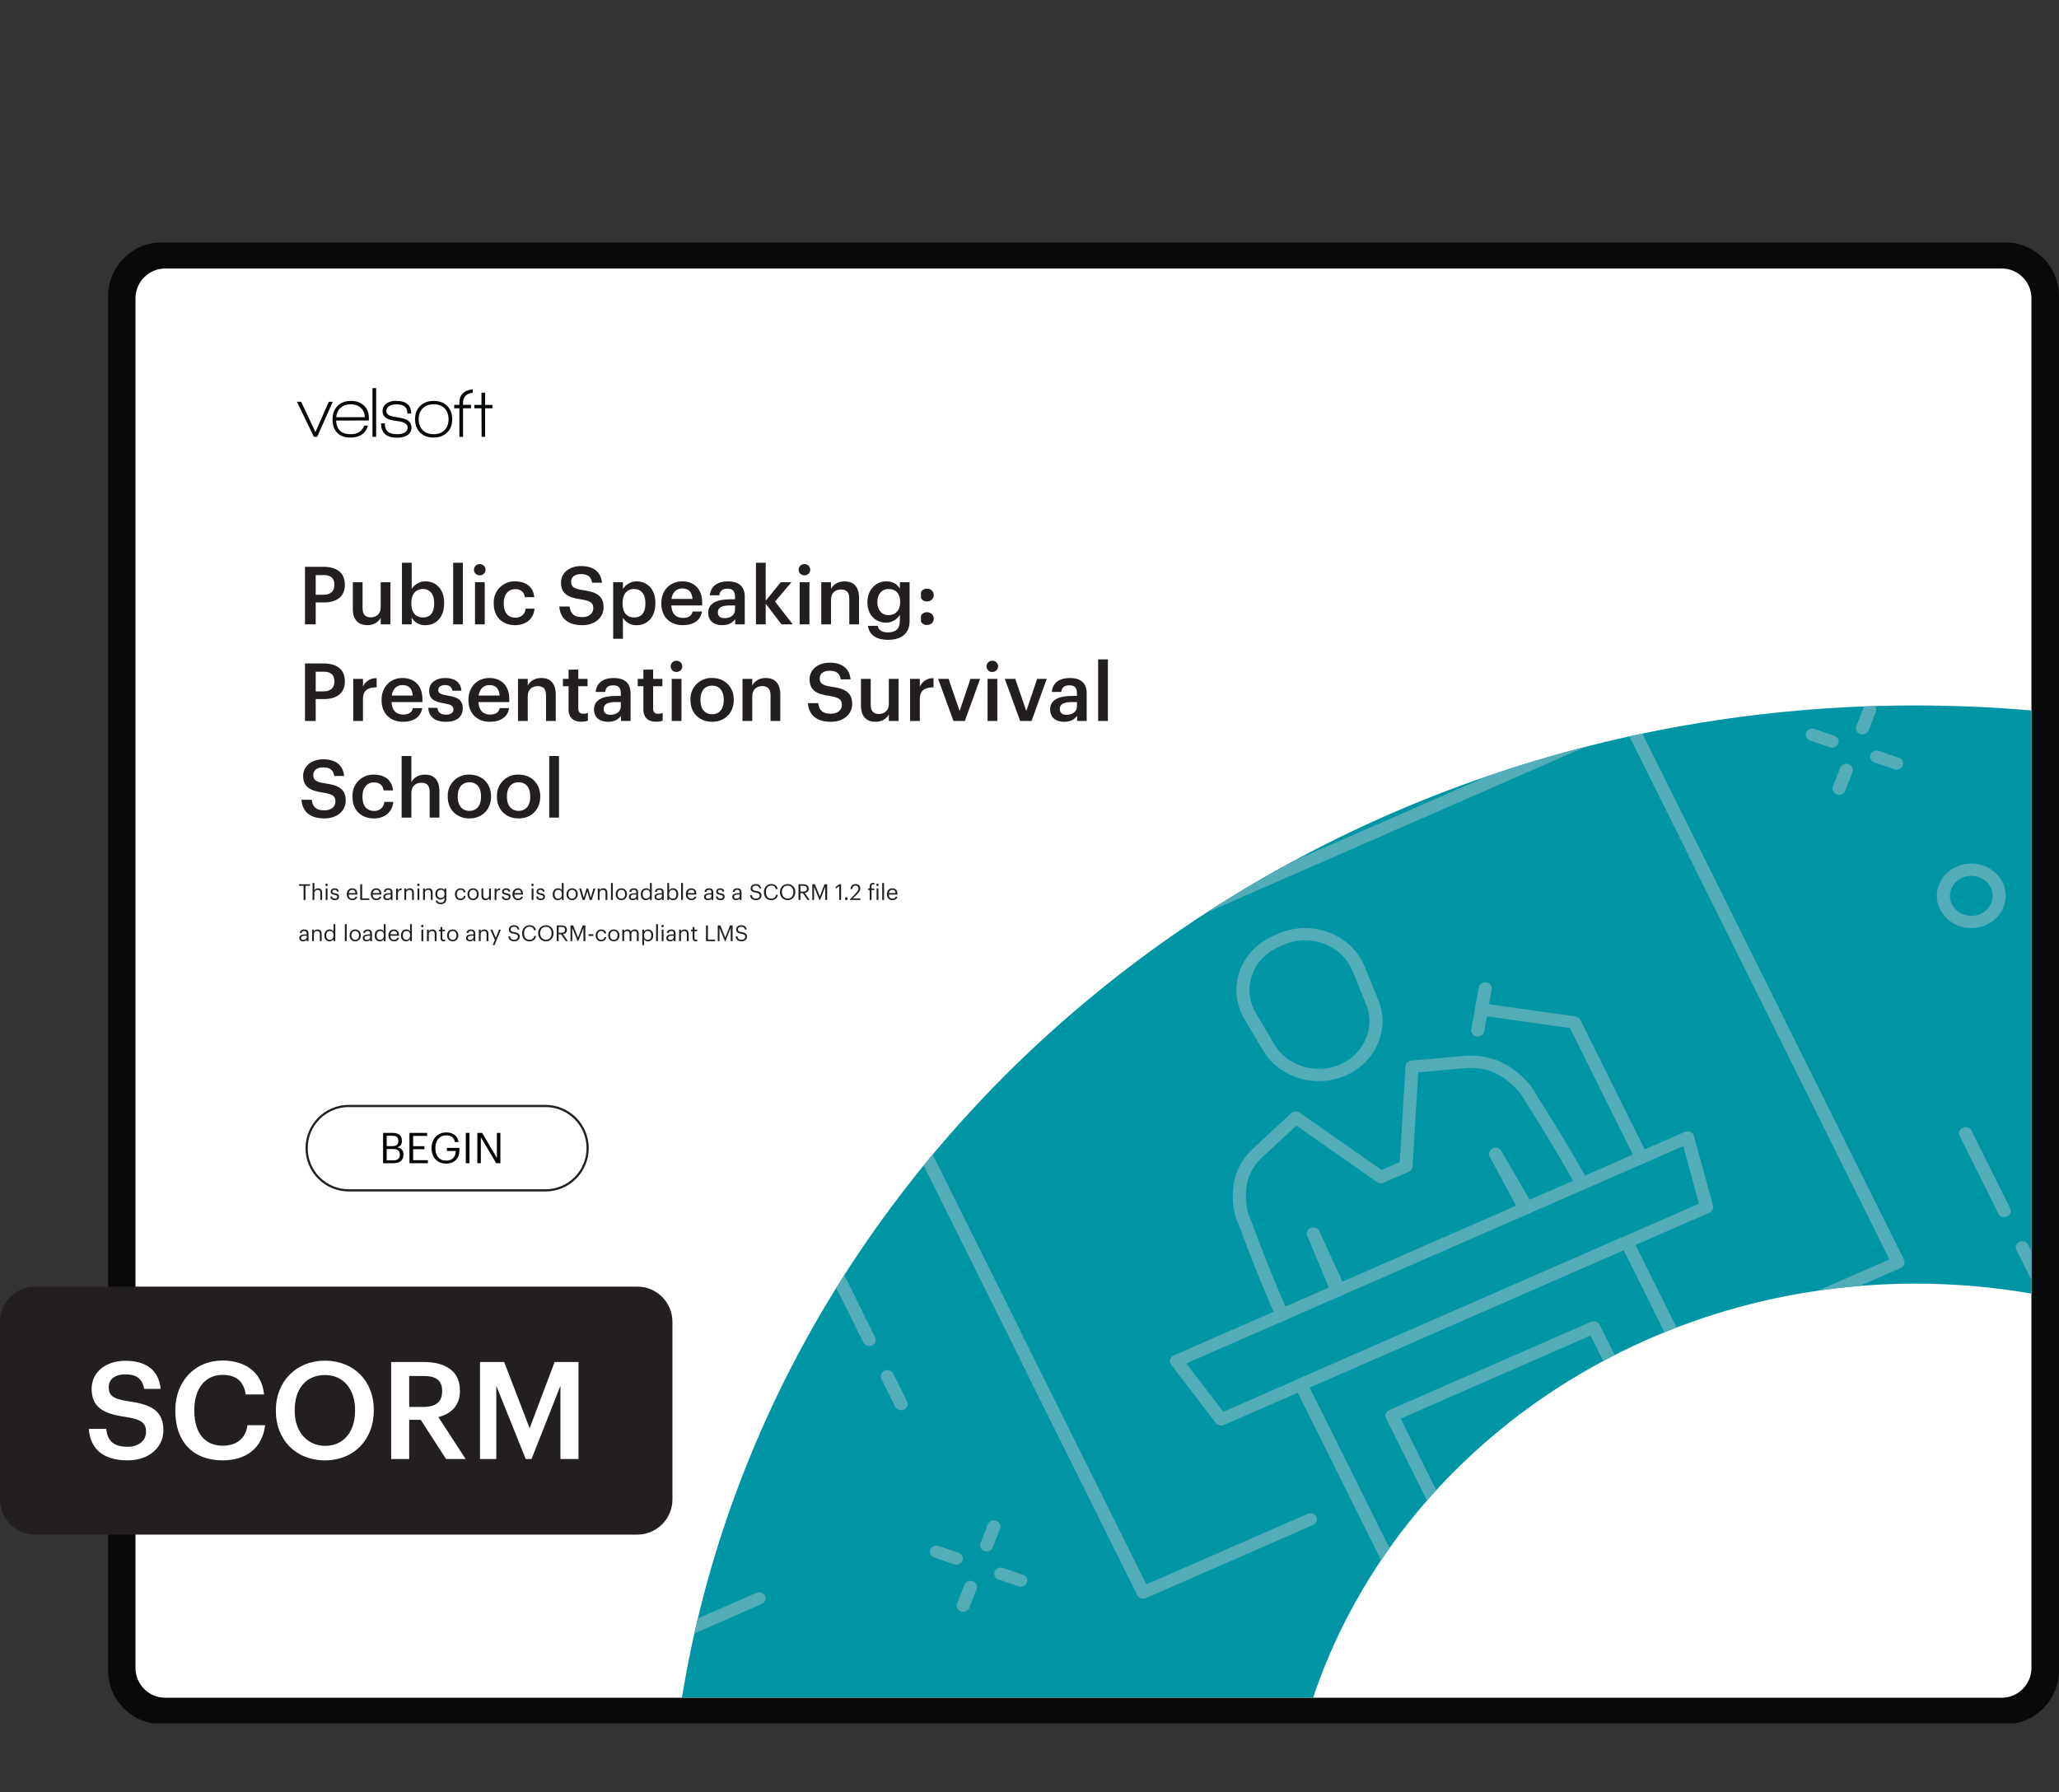
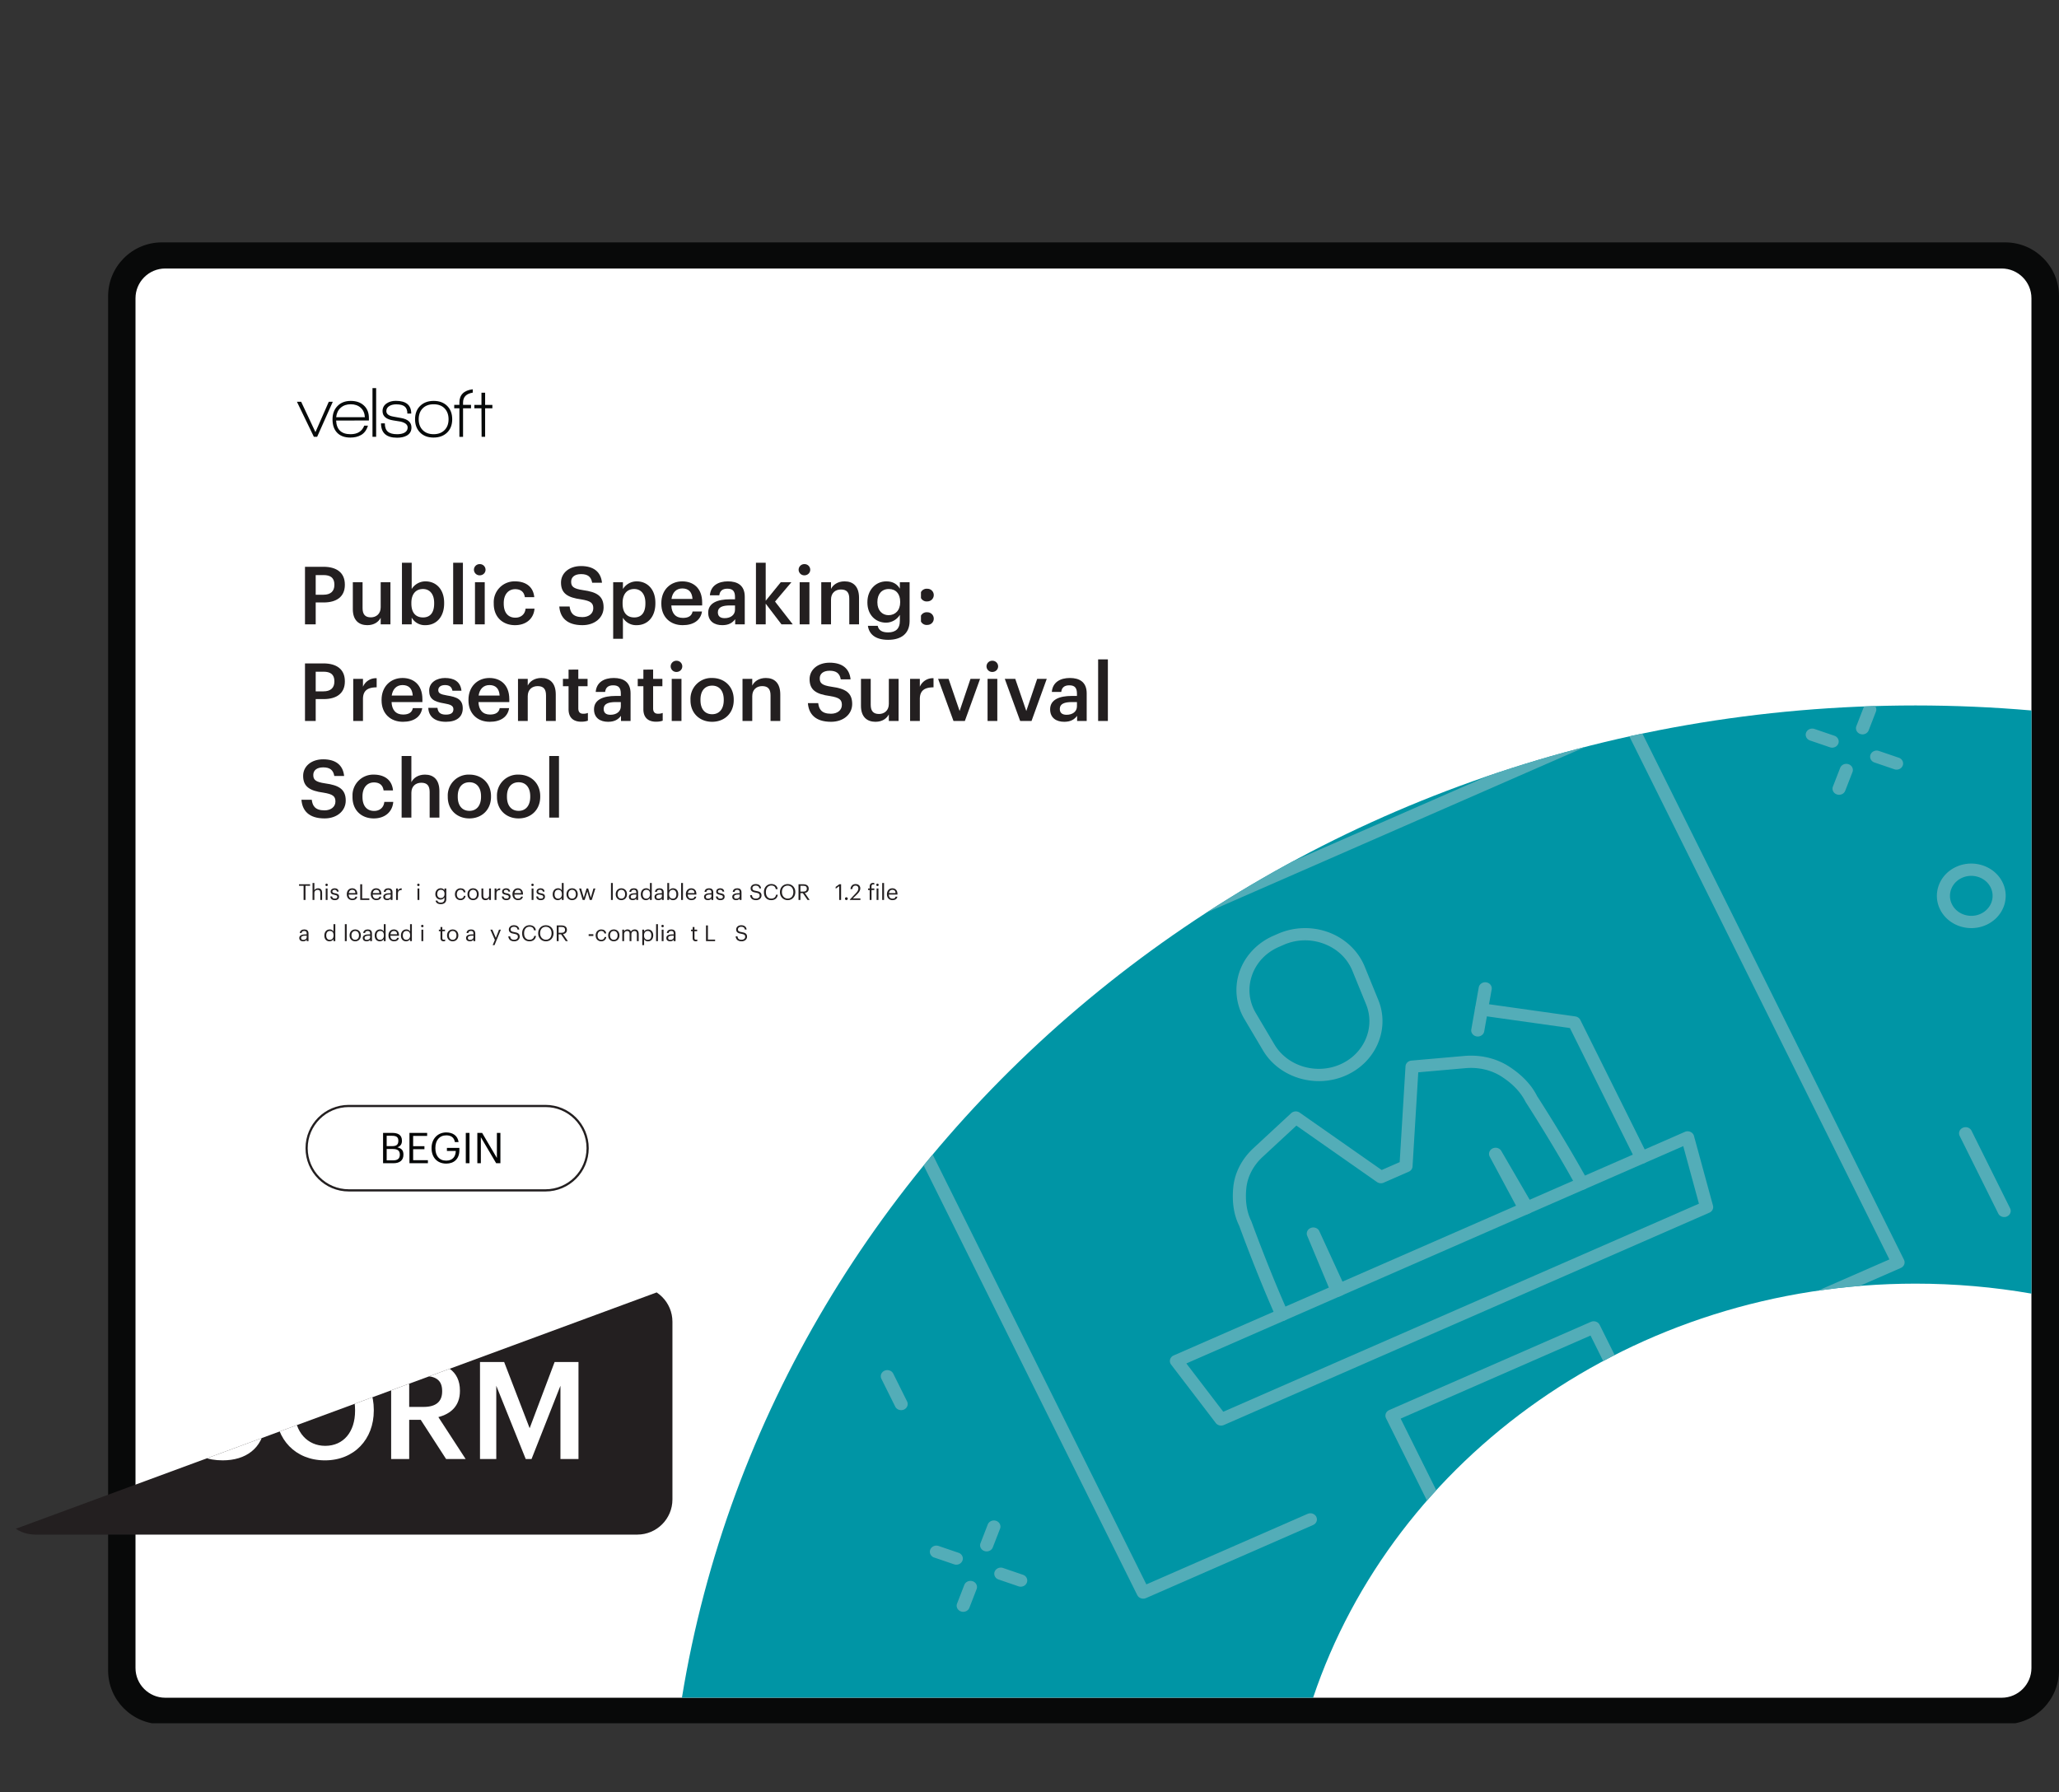
<svg xmlns="http://www.w3.org/2000/svg" xmlns:xlink="http://www.w3.org/1999/xlink" width="1251.275" height="1089.232" viewBox="0 0 938.456 816.924">
  <rect x="0" y="0" width="938.456" height="816.924" fill="#333333" stroke="none" />
  <g data-name="Figure">
    <g data-name="PlacedPDF">
      <clipPath id="a">
        <path transform="matrix(1 0 0 -1 0 816.924)" d="M49.276 31.411h889.18v675.032H49.276z" />
      </clipPath>
      <g clip-path="url(#a)">
        <path d="M911.885 778.867H77.768c-11.98 0-21.694-9.712-21.694-21.693V137.02c0-11.982 9.713-21.695 21.694-21.695h834.117c11.981 0 21.694 9.713 21.694 21.695v620.154c0 11.98-9.713 21.693-21.694 21.693" fill="#fff" />
      </g>
      <path d="M144.555 199.094h-1.505l-7.719-15.962h1.93l6.51 13.836 6.083-13.836h1.831z" fill="#070a0a" />
      <clipPath id="b">
        <path transform="matrix(1 0 0 -1 0 816.924)" d="M49.276 31.411h889.18v675.032H49.276z" />
      </clipPath>
      <g clip-path="url(#b)">
        <path d="M159.863 184.276c-1.854 0-3.375.523-4.563 1.57-1.19 1.047-1.88 2.486-2.077 4.318h13.083c-.11-1.832-.747-3.27-1.913-4.318-1.167-1.047-2.677-1.57-4.53-1.57m-6.672 7.425c.217 4.143 2.408 6.214 6.574 6.214 3.16 0 5.244-1.296 6.247-3.89h1.7c-.632 2.048-1.711 3.487-3.237 4.316-1.33.741-2.923 1.112-4.776 1.112-2.682 0-4.732-.774-6.15-2.322-1.33-1.44-1.994-3.435-1.994-5.986 0-2.507.757-4.536 2.273-6.084s3.527-2.322 6.035-2.322 4.514.703 6.018 2.11c1.505 1.406 2.258 3.298 2.258 5.674v1.145zM169.773 176.917h1.668v22.177h-1.668zM180.96 199.52c-4.864 0-7.295-2.18-7.295-6.543h1.734c0 1.723.446 2.977 1.341 3.762.893.785 2.311 1.177 4.252 1.177 1.308 0 2.388-.207 3.238-.62 1.047-.546 1.57-1.353 1.57-2.422 0-1.308-1.09-2.213-3.27-2.714-.154-.044-1.244-.219-3.272-.524-3.27-.5-4.906-1.919-4.906-4.252 0-1.526.654-2.715 1.962-3.566 1.112-.74 2.475-1.112 4.09-1.112 4.687 0 7.032 1.941 7.032 5.822h-1.767c0-1.482-.404-2.556-1.21-3.22-.807-.666-2.105-.999-3.892-.999-1.2 0-2.214.24-3.042.72-.96.567-1.44 1.352-1.44 2.355 0 1.308 1.07 2.148 3.206 2.518.567.11 1.722.317 3.467.622 3.184.545 4.776 1.995 4.776 4.35 0 1.657-.72 2.89-2.159 3.696-1.157.633-2.628.95-4.416.95M202.645 186.158c-1.2-1.254-2.867-1.881-5.004-1.881-2.094 0-3.751.616-4.972 1.848-1.222 1.232-1.831 2.895-1.831 4.989 0 2.07.615 3.723 1.847 4.955 1.232 1.232 2.884 1.847 4.956 1.847 2.07 0 3.723-.615 4.956-1.847 1.23-1.232 1.847-2.884 1.847-4.955 0-2.05-.6-3.702-1.8-4.956m-5.036 13.296c-2.595 0-4.65-.774-6.166-2.322s-2.273-3.554-2.273-6.018c0-2.552.779-4.585 2.339-6.101 1.559-1.515 3.614-2.273 6.165-2.273 2.552 0 4.596.758 6.133 2.273 1.538 1.516 2.307 3.549 2.307 6.1 0 2.55-.78 4.579-2.34 6.084-1.558 1.505-3.613 2.257-6.165 2.257M221.112 186.105v12.989h-1.602l-.066-12.99h-3.238v-1.536h3.238v-5.558h1.668v5.558h3.304v1.537zM211.051 183.492c0-2.543 1.472-4.048 4.416-4.518v-1.534c-4.055.51-6.084 2.526-6.084 6.052v1.047h-2.355v1.57h2.355v13.018h1.668v-13.018h3.631v-1.57h-3.63z" fill="#070a0a" />
        <path d="M179.295 528.906c2.01 0 2.938-.89 2.938-2.57v-.078c0-1.702-.947-2.514-3.17-2.514h-2.823v5.162zm-.542-6.477c2.03 0 2.804-.734 2.804-2.436v-.077c0-1.566-.909-2.204-2.842-2.204h-2.475v4.717zm-4.156-6.032h4.156c2.572 0 4.447.851 4.447 3.577v.078c0 1.256-.503 2.377-2.088 2.918 2.011.484 2.765 1.508 2.765 3.306v.078c0 2.61-1.779 3.866-4.543 3.866h-4.737zM186.623 516.397h8.062v1.373h-6.38v4.697h5.143v1.373h-5.143v5.007h6.728v1.373h-8.41zM196.697 523.396v-.155c0-4.04 2.726-7.057 6.69-7.057 2.744 0 5.2 1.276 5.625 4.39h-1.682c-.387-2.204-1.895-3.056-3.905-3.056-3.17 0-4.988 2.32-4.988 5.704v.154c0 3.422 1.701 5.665 4.95 5.665 2.996 0 4.291-1.953 4.35-4.408h-4.04v-1.392h5.682v1.025c0 4.002-2.455 6.128-5.993 6.128-4.253 0-6.689-2.958-6.689-6.998M212.301 516.398h1.682v13.823h-1.682zM217.56 516.397h2.185l6.728 11.426v-11.426h1.604v13.823h-1.933l-6.98-11.85v11.85h-1.604z" fill="#030505" />
        <path stroke-miterlimit="10" fill="none" stroke="#231f20" d="M158.987 542.6c-10.624 0-19.236-8.611-19.236-19.235 0-10.624 8.612-19.236 19.236-19.236h89.611c10.624 0 19.236 8.612 19.236 19.236s-8.612 19.236-19.236 19.236h-89.61z" />
        <path d="M75.313 773.863c-7.428 0-13.555-6.05-13.555-13.555V135.944c0-7.429 6.05-13.555 13.555-13.555h837.03c7.428 0 13.554 6.05 13.554 13.555v624.364h.001c0 7.43-6.05 13.555-13.555 13.555zm863.144-12.368V134.987c0-13.555-11.028-24.506-24.506-24.506H73.781c-13.554 0-24.505 11.027-24.505 24.506V761.42c0 13.554 11.027 24.505 24.505 24.505h840.17c13.478 0 24.429-10.95 24.506-24.429" fill="#080909" />
      </g>
    </g>
    <g data-name="Figure">
      <clipPath id="c">
        <path transform="matrix(1 0 0 -1 0 816.924)" d="M873.056 495.362c-284.691 0-520.524-196.183-562.245-452.283H598.49c36.764 109.403 145.786 188.733 274.566 188.733 18.053 0 35.716-1.561 52.847-4.543v265.808a611.967 611.967 0 0 1-52.847 2.285z" />
      </clipPath>
      <g clip-path="url(#c)">
        <path d="M928.898 198.544h-621.49v576.543h621.49z" fill="#0095a5" />
        <path d="M610.732 590.872a3.371 3.371 0 0 1-.175.07c-1.534.564-3.266-.145-3.867-1.584l-10.874-26.031c-.595-1.423.09-3.024 1.644-3.61 1.506-.58 3.23.08 3.874 1.482l11.764 25.642c.652 1.42-.038 3.095-1.561 3.678-.125.05-.252.092-.379.125a3.08 3.08 0 0 1-.426.228" fill="#53adb8" />
        <path d="M722.326 542.061c-1.443.631-3.173.086-3.91-1.254-10.57-19.216-22.93-38.298-23.053-38.488-2.221-4.426-5.775-8.176-10.716-11.417-4.663-3.097-10.522-4.522-16.51-4.023l-21.716 1.905-2.611 42.929c-.063 1.029-.723 1.941-1.718 2.377l-11.44 5.003a3.15 3.15 0 0 1-3.045-.293l-36.737-25.718-15.522 14.388c-4.249 3.973-6.851 9.099-7.318 14.423-.531 5.651.248 10.615 2.313 14.768.198.498 7.837 21.645 16.737 41.592.635 1.426-.081 3.03-1.6 3.662-1.52.597-3.268-.076-3.905-1.502-8.983-20.134-16.686-41.46-16.763-41.674-2.391-4.77-3.35-10.694-2.727-17.321.581-6.631 3.799-13.001 9.059-17.92l17.356-16.09c1.05-.97 2.699-1.079 3.883-.252l37.364 26.158 8.207-3.59 2.655-43.662c.084-1.382 1.233-2.495 2.7-2.626l24.286-2.13c7.411-.619 14.682 1.164 20.485 5.018 5.799 3.803 10.02 8.3 12.535 13.357.015-.007 12.453 19.199 23.104 38.56.754 1.373.18 3.062-1.284 3.77l-.109.05" fill="#53adb8" />
        <path d="M697.184 553.058c-.15.066-.304.12-.46.16-.108.07-.224.133-.346.192-1.465.72-3.266.139-4.006-1.242l-13.381-24.935c-.732-1.365-.163-3.028 1.28-3.737 1.447-.726 3.225-.203 4.005 1.14l14.27 24.545c.788 1.356.254 3.057-1.192 3.797a3.146 3.146 0 0 1-.17.08M582.844 431.651c-5.877 2.57-10.215 7.173-12.215 12.958-2 5.786-1.367 11.9 1.783 17.216l8.44 14.247c5.865 9.896 19.027 13.9 29.966 9.115 10.939-4.784 16.129-16.815 11.817-27.39l-6.21-15.224c-2.316-5.68-6.902-10.065-12.913-12.346-6.011-2.282-12.558-2.123-18.436.448zm30.495 58.61c-13.763 6.02-30.323.982-37.7-11.47l-8.443-14.247c-3.906-6.592-4.723-14.487-2.243-21.66 2.48-7.175 8.082-13.118 15.37-16.305l2.232-.977c7.288-3.187 15.743-3.392 23.196-.564 7.453 2.83 13.374 8.492 16.247 15.536l6.21 15.224c5.426 13.305-1.105 28.442-14.869 34.462M411.987 642.516c-1.493.653-3.268.047-3.964-1.354l-6.293-12.657c-.696-1.4-.05-3.065 1.443-3.719 1.494-.653 3.269-.047 3.965 1.354l6.292 12.657c.697 1.4.051 3.065-1.443 3.719M914.727 554.492c-1.493.654-3.268.048-3.964-1.353l-17.578-35.358c-.697-1.401-.05-3.066 1.443-3.72 1.494-.652 3.268-.047 3.965 1.354l17.577 35.359c.697 1.4.051 3.065-1.443 3.718M625.68 333.2c-4.855 2.125-6.963 7.558-4.7 12.113 2.265 4.555 8.058 6.533 12.914 4.41 4.856-2.125 6.964-7.559 4.7-12.114-2.265-4.555-8.057-6.532-12.913-4.408m10.735 21.594c-7.838 3.428-17.188.236-20.843-7.117-3.655-7.352-.252-16.122 7.586-19.55 7.838-3.428 17.188-.236 20.843 7.116 3.654 7.352.252 16.122-7.586 19.55M894.373 400.083c-4.857 2.124-6.965 7.557-4.7 12.113 2.264 4.554 8.057 6.533 12.913 4.409 4.856-2.124 6.964-7.558 4.7-12.113-2.265-4.555-8.057-6.533-12.913-4.409m10.735 21.594c-7.838 3.429-17.188.236-20.843-7.116-3.655-7.352-.252-16.122 7.586-19.55 7.838-3.429 17.188-.237 20.843 7.115 3.655 7.353.252 16.123-7.586 19.551M836.325 340.534a3.154 3.154 0 0 1-2.28.093l-9.068-3.095c-1.548-.528-2.347-2.135-1.783-3.587.564-1.452 2.275-2.2 3.824-1.672l9.067 3.095c1.548.528 2.347 2.135 1.783 3.587a2.866 2.866 0 0 1-1.543 1.58M865.684 350.557a3.154 3.154 0 0 1-2.28.093l-9.068-3.096c-1.548-.527-2.347-2.134-1.782-3.586.563-1.453 2.274-2.201 3.823-1.673l9.067 3.096c1.548.528 2.347 2.135 1.783 3.586a2.866 2.866 0 0 1-1.543 1.58M839.478 362.02a3.154 3.154 0 0 1-2.28.092c-1.55-.528-2.348-2.134-1.784-3.586l3.3-8.505c.564-1.452 2.275-2.2 3.824-1.672 1.548.528 2.347 2.134 1.783 3.586l-3.3 8.505a2.866 2.866 0 0 1-1.543 1.579M850.165 334.48a3.154 3.154 0 0 1-2.281.094c-1.549-.528-2.348-2.135-1.783-3.586l3.3-8.505c.563-1.453 2.274-2.201 3.823-1.673 1.548.528 2.347 2.135 1.783 3.587l-3.3 8.505a2.866 2.866 0 0 1-1.542 1.579M437.123 712.955a3.154 3.154 0 0 1-2.281.093l-9.067-3.095c-1.548-.528-2.347-2.135-1.783-3.587.563-1.452 2.275-2.2 3.824-1.672l9.066 3.095c1.549.528 2.347 2.135 1.783 3.587a2.866 2.866 0 0 1-1.542 1.58M466.482 722.979a3.154 3.154 0 0 1-2.281.093l-9.067-3.096c-1.548-.528-2.347-2.134-1.783-3.586.564-1.453 2.275-2.201 3.824-1.673l9.066 3.096c1.549.528 2.348 2.135 1.783 3.586a2.866 2.866 0 0 1-1.542 1.58M440.276 734.441a3.154 3.154 0 0 1-2.281.093c-1.549-.528-2.347-2.134-1.783-3.586l3.3-8.505c.564-1.453 2.275-2.2 3.824-1.672 1.548.528 2.346 2.134 1.783 3.586l-3.3 8.505a2.866 2.866 0 0 1-1.543 1.579M450.962 706.902a3.154 3.154 0 0 1-2.281.093c-1.549-.528-2.347-2.135-1.783-3.586l3.3-8.505c.564-1.453 2.275-2.201 3.824-1.673 1.548.529 2.347 2.135 1.783 3.587l-3.3 8.505a2.866 2.866 0 0 1-1.543 1.579" fill="#53adb8" />
        <path d="m557.546 643.5 216.805-94.829-7.157-26.24-226.478 99.06zm221.57-90.737-221.29 96.79c-1.301.57-2.85.19-3.686-.904l-20.369-26.638a2.657 2.657 0 0 1-.462-2.34c.224-.805.82-1.476 1.625-1.827L767.933 515.93a3.161 3.161 0 0 1 2.536.007c.803.356 1.395 1.03 1.615 1.837l8.661 31.758c.356 1.304-.329 2.66-1.63 3.23" fill="#53adb8" />
        <path d="M749.45 530.198c-1.494.653-3.27.047-3.965-1.354L715.54 468.61l-40.75-5.742c-1.628-.23-2.75-1.654-2.505-3.183.243-1.528 1.76-2.582 3.393-2.351l42.332 5.965c.99.14 1.838.734 2.261 1.585l30.621 61.596c.697 1.4.051 3.065-1.443 3.719" fill="#53adb8" />
        <path d="M674.794 472.202a3.14 3.14 0 0 1-1.748.223c-1.625-.254-2.724-1.695-2.452-3.22l3.396-19.13c.272-1.524 1.807-2.555 3.433-2.3 1.625.254 2.723 1.695 2.453 3.22l-3.397 19.13c-.167.945-.823 1.7-1.685 2.077" fill="#53adb8" />
        <path d="m866.374 577.954-76.2 33.33c-1.494.653-3.27.047-3.965-1.354-.697-1.401-.051-3.066 1.443-3.719l73.496-32.147-120.14-241.666-338.655 148.126 120.14 241.666 73.497-32.147c1.493-.653 3.268-.048 3.964 1.353.697 1.401.051 3.066-1.443 3.72l-76.2 33.33c-1.494.652-3.268.046-3.965-1.355L395.685 480.353c-.697-1.401-.051-3.066 1.443-3.719L741.19 326.143c1.494-.653 3.269-.047 3.965 1.354l122.662 246.738c.696 1.401.05 3.066-1.443 3.719" fill="#53adb8" />
        <path d="M697.151 778.068h6.584L638.39 646.625l86.547-37.855 66.576 133.92-80.882 35.378h14.119l71.989-31.488c1.493-.653 2.14-2.318 1.443-3.719l-69.098-138.993c-.697-1.401-2.471-2.007-3.965-1.354l-91.954 40.22c-1.494.654-2.14 2.318-1.443 3.72z" fill="#53adb8" />
-         <path d="M662.706 778.068h6.584L596.904 632.46l143.133-62.606L830.9 752.626c1.158 2.33.08 5.112-2.405 6.198l-43.996 19.244h14.12l32.397-14.171c5.467-2.391 7.84-8.508 5.292-13.636l-92.122-185.307c-.697-1.402-2.472-2.007-3.965-1.354l-148.541 64.97c-1.494.654-2.14 2.319-1.444 3.72zM914.326 706.066l-5.673 2.481c-1.494.654-2.14 2.318-1.443 3.72.696 1.4 2.471 2.006 3.965 1.353l3.15-1.378zM926.69 571.933l-2.266-4.557c-.696-1.401-2.471-2.007-3.965-1.353-1.493.653-2.14 2.317-1.443 3.718l6.292 12.657c.297.598.797 1.04 1.381 1.312zM398.885 609.537l-17.578-35.358c-.485-.975-1.492-1.551-2.562-1.6v9.69l14.732 29.634c.696 1.4 2.471 2.007 3.965 1.353 1.494-.653 2.14-2.317 1.443-3.719M348.657 727.425c-.697-1.402-2.471-2.008-3.965-1.354l-31.013 13.565v6.175l33.535-14.667c1.493-.654 2.139-2.318 1.443-3.72M320.992 721.134c-.696-1.401-2.471-2.007-3.965-1.354l-3.348 1.465v6.175l5.87-2.567c1.494-.653 2.14-2.318 1.443-3.72" fill="#53adb8" />
      </g>
    </g>
    <symbol id="d">
      <path d="M0 0h.133v.272h.1c.153 0 .262.067.262.218v.004C.495.644.39.715.23.715H0V0m.133.368v.244H.23C.315.612.365.579.365.494V.49C.365.411.318.368.23.368H.133z" />
    </symbol>
    <symbol id="e">
      <path d="M.18 0c.085 0 .14.041.166.092V.01h.121v.523H.346V.222C.346.139.289.097.224.097c-.07 0-.103.036-.103.115v.321H0V.198C0 .059.077 0 .18 0z" />
    </symbol>
    <symbol id="f">
      <path d="M.292 0c.135 0 .232.102.232.27v.008c0 .169-.101.266-.232.266A.202.202 0 0 1 .121.449v.326H0V.01h.121v.084A.187.187 0 0 1 .292 0m-.03.096C.174.096.117.151.117.268v.008c0 .116.06.173.144.173C.34.449.4.392.4.276V.268C.4.156.351.096.262.096z" />
    </symbol>
    <symbol id="g">
      <path d="M0 0h.121v.765H0V0z" />
    </symbol>
    <symbol id="h">
      <path d="M.013 0h.121v.523H.013V0m.059.609c.04 0 .072.03.072.069a.07.07 0 0 1-.072.07A.07.07 0 0 1 0 .678.07.07 0 0 1 .072.609z" />
    </symbol>
    <symbol id="i">
      <path d="M.264 0c.142 0 .233.085.242.205H.395C.388.131.333.093.269.093.18.093.124.153.124.267v.008c0 .108.059.172.142.172.064 0 .11-.029.12-.099h.117C.489.492.38.544.264.544A.258.258 0 0 1 0 .273V.265C0 .098.114 0 .264 0z" />
    </symbol>
    <symbol id="j">
      <path d="M0 0z" />
    </symbol>
    <symbol id="k">
      <path d="M.287 0C.445 0 .55.097.55.221.55.364.463.412.295.435.171.453.147.482.147.54c0 .055.042.094.123.094.082 0 .125-.032.138-.107H.53C.516.664.424.734.27.734.121.734.021.646.021.529.021.395.102.343.273.32.389.301.422.276.422.21S.366.1.287.1C.166.1.137.16.128.232H0C.01.097.092 0 .287 0z" />
    </symbol>
    <symbol id="l">
      <path d="M0 0h.121v.261A.19.19 0 0 1 .292.169c.135 0 .232.102.232.27v.008c0 .169-.101.266-.232.266A.202.202 0 0 1 .121.618v.084H0V0m.262.265C.174.265.117.32.117.437v.008c0 .116.06.173.144.173C.34.618.4.561.4.445V.437C.4.325.351.265.262.265z" />
    </symbol>
    <symbol id="m">
      <path d="M.265 0c.134 0 .223.06.24.17H.388C.379.119.341.09.268.09c-.09 0-.14.056-.144.155h.383V.28C.507.467.39.544.26.544.111.544 0 .436 0 .274V.266C0 .101.111 0 .265 0M.126.326c.012.081.061.13.134.13.075 0 .121-.04.127-.13H.126z" />
    </symbol>
    <symbol id="n">
      <path d="M.175 0c.08 0 .126.029.16.074V.01h.119v.343c0 .143-.092.191-.209.191C.128.544.031.493.021.371h.117c.006.052.037.082.1.082.071 0 .095-.035.095-.105V.321H.268C.118.321 0 .277 0 .155 0 .046.079 0 .175 0m.029.087C.144.087.12.116.12.16c0 .064.059.085.151.085h.062V.193C.333.126.278.087.204.087z" />
    </symbol>
    <symbol id="o">
      <path d="M0 0h.121v.257L.317 0h.14l-.22.283.203.24H.308L.121.293v.472H0V0z" />
    </symbol>
    <symbol id="p">
      <path d="M0 0h.121v.308c0 .083.055.125.123.125.072 0 .104-.036.104-.115V0h.121v.329C.469.473.395.534.29.534.204.534.146.491.121.44v.083H0V0z" />
    </symbol>
    <symbol id="q">
      <path d="M.258 0C.42 0 .523.077.524.231v.484H.403v-.08C.373.687.321.726.235.726.1.726 0 .616 0 .469V.462C0 .311.101.213.232.213.309.213.374.26.403.31V.233C.403.139.351.092.257.092c-.079 0-.119.03-.129.082H.006C.02.074.094 0 .258 0m.004.306c-.078 0-.138.06-.138.157v.008c0 .095.052.16.142.16.087 0 .141-.059.141-.158V.466c0-.1-.061-.16-.145-.16z" />
    </symbol>
    <symbol id="r">
      <path d="M.079 0c.045 0 .08.034.08.078a.079.079 0 0 1-.08.079.079.079 0 1 1 0-.157m0 .292c.045 0 .08.035.08.079a.078.078 0 0 1-.08.078.079.079 0 1 1 0-.157z" />
    </symbol>
    <use xlink:href="#d" transform="matrix(36.704 0 0 -36.704 139.01 284.596)" fill="#231f20" />
    <use xlink:href="#e" transform="matrix(36.704 0 0 -36.704 160.812 284.963)" fill="#231f20" />
    <use xlink:href="#f" transform="matrix(36.704 0 0 -36.704 183.201 284.963)" fill="#231f20" />
    <use xlink:href="#g" transform="matrix(36.704 0 0 -36.704 206.545 284.596)" fill="#231f20" />
    <use xlink:href="#h" transform="matrix(36.704 0 0 -36.704 216.015 284.596)" fill="#231f20" />
    <use xlink:href="#i" transform="matrix(36.704 0 0 -36.704 225.044 284.963)" fill="#231f20" />
    <use xlink:href="#j" transform="matrix(36.704 0 0 -36.704 244.791 284.596)" fill="#231f20" />
    <use xlink:href="#k" transform="matrix(36.704 0 0 -36.704 254.921 284.963)" fill="#231f20" />
    <use xlink:href="#l" transform="matrix(36.704 0 0 -36.704 279.476 291.166)" fill="#231f20" />
    <use xlink:href="#m" transform="matrix(36.704 0 0 -36.704 301.425 284.963)" fill="#231f20" />
    <use xlink:href="#n" transform="matrix(36.704 0 0 -36.704 322.784 284.963)" fill="#231f20" />
    <use xlink:href="#o" transform="matrix(36.704 0 0 -36.704 344.55 284.596)" fill="#231f20" />
    <use xlink:href="#h" transform="matrix(36.704 0 0 -36.704 364.002 284.596)" fill="#231f20" />
    <use xlink:href="#p" transform="matrix(36.704 0 0 -36.704 374.316 284.596)" fill="#231f20" />
    <use xlink:href="#q" transform="matrix(36.704 0 0 -36.704 395.348 291.643)" fill="#231f20" />
    <use xlink:href="#r" transform="matrix(36.704 0 0 -36.704 419.756 284.853)" fill="#231f20" />
    <use xlink:href="#j" transform="matrix(36.704 0 0 -36.704 428.124 284.596)" fill="#231f20" />
  </g>
  <g data-name="P">
    <symbol id="s">
      <path d="M0 0h.121v.272c0 .111.064.145.17.146v.113a.174.174 0 0 1-.17-.106v.098H0V0z" />
    </symbol>
    <symbol id="t">
      <path d="M.219 0c.134 0 .209.061.209.167 0 .111-.073.141-.196.16C.149.341.124.356.124.394c0 .037.031.062.083.062C.263.456.29.434.3.386h.112C.399.504.314.544.207.544.109.544.011.492.011.387.011.289.062.25.2.228.277.215.312.199.312.156.312.112.283.089.218.089.147.089.12.12.114.173H0C.005.062.084 0 .219 0z" />
    </symbol>
    <symbol id="u">
      <path d="M.228 0C.265 0 .291.006.31.013v.096a.149.149 0 0 0-.059-.01c-.038 0-.06.021-.06.067v.275h.115v.091H.191v.115H.07V.532H0V.441h.07V.155C.07.056.124 0 .228 0z" />
    </symbol>
    <symbol id="v">
      <path d="M.269.094C.177.094.124.161.124.268v.008c0 .108.055.173.145.173S.413.383.413.275V.268C.413.161.359.094.269.094M.268 0c.154 0 .269.106.269.269v.008c0 .16-.115.267-.268.267A.259.259 0 0 1 0 .274V.266C0 .107.114 0 .268 0z" />
    </symbol>
    <symbol id="w">
      <path d="M.191 0h.141l.189.523H.402L.267.124.13.523H0L.191 0z" />
    </symbol>
    <use xlink:href="#d" transform="matrix(36.704 0 0 -36.704 139.01 328.64)" fill="#231f20" />
    <use xlink:href="#s" transform="matrix(36.704 0 0 -36.704 160.995 328.64)" fill="#231f20" />
    <use xlink:href="#m" transform="matrix(36.704 0 0 -36.704 173.915 329.008)" fill="#231f20" />
    <use xlink:href="#t" transform="matrix(36.704 0 0 -36.704 195.204 329.008)" fill="#231f20" />
    <use xlink:href="#m" transform="matrix(36.704 0 0 -36.704 213.52 329.008)" fill="#231f20" />
    <use xlink:href="#p" transform="matrix(36.704 0 0 -36.704 236.092 328.64)" fill="#231f20" />
    <use xlink:href="#u" transform="matrix(36.704 0 0 -36.704 256.573 328.971)" fill="#231f20" />
    <use xlink:href="#n" transform="matrix(36.704 0 0 -36.704 270.74 329.008)" fill="#231f20" />
    <use xlink:href="#u" transform="matrix(36.704 0 0 -36.704 290.671 328.971)" fill="#231f20" />
    <use xlink:href="#h" transform="matrix(36.704 0 0 -36.704 305.683 328.64)" fill="#231f20" />
    <use xlink:href="#v" transform="matrix(36.704 0 0 -36.704 314.712 329.008)" fill="#231f20" />
    <use xlink:href="#p" transform="matrix(36.704 0 0 -36.704 338.423 328.64)" fill="#231f20" />
    <use xlink:href="#j" transform="matrix(36.704 0 0 -36.704 358.097 328.64)" fill="#231f20" />
    <use xlink:href="#k" transform="matrix(36.704 0 0 -36.704 368.227 329.008)" fill="#231f20" />
    <use xlink:href="#e" transform="matrix(36.704 0 0 -36.704 392.415 329.008)" fill="#231f20" />
    <use xlink:href="#s" transform="matrix(36.704 0 0 -36.704 414.804 328.64)" fill="#231f20" />
    <use xlink:href="#w" transform="matrix(36.704 0 0 -36.704 427.577 328.64)" fill="#231f20" />
    <use xlink:href="#h" transform="matrix(36.704 0 0 -36.704 449.637 328.64)" fill="#231f20" />
    <use xlink:href="#w" transform="matrix(36.704 0 0 -36.704 457.968 328.64)" fill="#231f20" />
    <use xlink:href="#n" transform="matrix(36.704 0 0 -36.704 478.633 329.008)" fill="#231f20" />
    <use xlink:href="#g" transform="matrix(36.704 0 0 -36.704 500.508 328.64)" fill="#231f20" />
    <use xlink:href="#j" transform="matrix(36.704 0 0 -36.704 507.702 328.64)" fill="#231f20" />
  </g>
  <g data-name="P">
    <symbol id="x">
      <path d="M0 0h.121v.308c0 .083.055.125.123.125.072 0 .104-.036.104-.115V0h.121v.329C.469.473.395.534.29.534.204.534.146.491.121.44v.325H0V0z" />
    </symbol>
    <use xlink:href="#k" transform="matrix(36.704 0 0 -36.704 137.395 373.053)" fill="#231f20" />
    <use xlink:href="#i" transform="matrix(36.704 0 0 -36.704 160.665 373.053)" fill="#231f20" />
    <use xlink:href="#x" transform="matrix(36.704 0 0 -36.704 183.055 372.686)" fill="#231f20" />
    <use xlink:href="#v" transform="matrix(36.704 0 0 -36.704 204.086 373.053)" fill="#231f20" />
    <use xlink:href="#v" transform="matrix(36.704 0 0 -36.704 226.512 373.053)" fill="#231f20" />
    <use xlink:href="#g" transform="matrix(36.704 0 0 -36.704 250.333 372.686)" fill="#231f20" />
  </g>
  <g data-name="P">
    <symbol id="y">
      <path d="M.208 0h.087v.644h.208v.071H0V.644h.208V0z" />
    </symbol>
    <symbol id="z">
      <path d="M0 0h.083v.317c0 .094.069.143.146.143C.313.46.352.419.352.327V0h.083v.321c0 .152-.076.211-.184.211C.165.532.107.489.083.44v.333H0V0z" />
    </symbol>
    <symbol id="A">
      <path d="M.015 0h.083v.523H.015V0m.04.632c.03 0 .055.025.055.055S.085.742.055.742A.055.055 0 0 1 0 .687C0 .657.025.632.055.632z" />
    </symbol>
    <symbol id="B">
      <path d="M.205 0c.127 0 .192.064.192.159C.397.27.321.294.213.314.117.331.091.35.091.397c0 .045.039.075.099.075C.256.472.288.447.3.39h.08C.366.503.285.541.191.541.109.541.014.491.014.394.014.303.06.265.196.24.277.225.318.207.318.152.318.096.283.069.204.069.12.069.087.108.081.17H0C.005.063.08 0 .205 0z" />
    </symbol>
    <symbol id="C">
      <path d="M0 0z" />
    </symbol>
    <symbol id="D">
      <path d="M.253 0c.118 0 .205.055.223.16H.393C.382.099.335.069.254.069.147.069.09.135.086.254H.48v.027c0 .187-.114.26-.235.26C.101.541 0 .431 0 .273V.265C0 .104.105 0 .253 0M.089.321C.103.414.16.472.245.472c.086 0 .142-.043.15-.151H.089z" />
    </symbol>
    <symbol id="E">
      <path d="M0 0h.414v.071H.087v.644H0V0z" />
    </symbol>
    <symbol id="F">
      <path d="M.174 0c.077 0 .124.026.163.075V.009H.42v.345C.42.5.329.541.229.541.128.541.033.497.022.378h.083c.008.064.048.094.12.094.08 0 .112-.035.112-.118V.316H.262C.128.316 0 .275 0 .154 0 .047.077 0 .174 0m.008.066C.109.066.083.1.083.154c0 .077.077.103.182.103h.072V.192C.337.111.27.066.182.066z" />
    </symbol>
    <symbol id="G">
      <path d="M0 0h.083v.287c0 .129.067.162.172.167v.078C.161.529.116.488.083.429v.094H0V0z" />
    </symbol>
    <symbol id="H">
-       <path d="M0 0h.083v.317c0 .094.069.143.146.143C.313.46.352.419.352.327V0h.083v.321c0 .152-.076.211-.184.211C.165.532.107.489.083.44v.083H0V0z" />
-     </symbol>
+       </symbol>
    <symbol id="I">
      <path d="M.248 0c.146 0 .249.074.25.226v.488H.415V.63a.187.187 0 0 1-.171.093C.1.723 0 .605 0 .463V.456C0 .312.101.208.238.208c.076 0 .147.048.177.099V.231C.415.119.35.07.247.07.158.07.108.101.096.161H.011C.025.073.093 0 .248 0M.247.277C.159.277.086.345.086.459v.008c0 .11.062.187.166.187.102 0 .166-.068.166-.185V.462C.418.345.344.277.247.277z" />
    </symbol>
    <symbol id="J">
      <path d="M.256 0c.126 0 .217.084.228.197H.407C.398.112.331.069.257.069.156.069.086.137.086.265v.008c0 .123.073.199.168.199.072 0 .132-.031.145-.114h.082C.465.491.363.541.254.541.114.541 0 .433 0 .273V.265C0 .103.11 0 .256 0z" />
    </symbol>
    <symbol id="K">
      <path d="M.257.069C.151.069.086.147.086.266v.008c0 .12.066.198.171.198.104 0 .171-.078.171-.199V.266C.428.148.362.069.257.069M.256 0c.149 0 .258.109.258.267v.008c0 .157-.109.266-.257.266C.109.541 0 .431 0 .274V.266C0 .113.107 0 .256 0z" />
    </symbol>
    <symbol id="L">
      <path d="M.182 0c.084 0 .142.043.166.092V.009h.083v.523H.348V.215C.348.121.278.072.204.072.122.072.083.113.083.205v.327H0V.201C0 .057.078 0 .182 0z" />
    </symbol>
    <symbol id="M">
      <path d="M.236 0a.22.22 0 0 1 .179.099v-.09h.083v.773H.415V.448a.187.187 0 0 1-.171.093C.1.541 0 .428 0 .268V.26C0 .097.099 0 .236 0m.009.069C.157.069.086.132.086.264v.008c0 .127.062.2.166.2.102 0 .166-.063.166-.197V.267C.418.133.342.069.245.069z" />
    </symbol>
    <symbol id="N">
      <path d="M.161 0h.091l.122.392L.483 0h.092l.163.523H.653L.53.102.411.523H.339L.212.102.09.523H0L.161 0z" />
    </symbol>
    <symbol id="O">
      <path d="M0 0h.084v.773H0V0z" />
    </symbol>
    <symbol id="P">
      <path d="M.26 0c.144 0 .238.11.238.27v.008C.498.441.397.541.26.541A.215.215 0 0 1 .083.444v.338H0V.009h.083v.086A.2.2 0 0 1 .26 0M.252.069C.15.069.08.132.08.266v.008c0 .134.074.198.171.198.088 0 .161-.066.161-.198V.266C.412.139.356.069.252.069z" />
    </symbol>
    <symbol id="Q">
      <path d="M.273 0C.415 0 .52.091.52.211.52.346.436.394.277.419.131.441.105.477.105.547c0 .067.051.116.149.116.099 0 .151-.037.168-.127H.5C.486.663.397.733.254.733.119.733.024.649.024.539c0-.127.089-.174.239-.197C.399.32.436.286.436.205.436.124.365.07.273.07.129.07.095.142.084.227H0C.013.105.082 0 .273 0z" />
    </symbol>
    <symbol id="R">
      <path d="M.334 0c.16 0 .274.081.299.246H.552C.534.13.453.071.336.071.182.071.09.181.09.363v.008c0 .18.099.295.247.295C.459.666.522.61.54.501h.086C.611.656.485.735.336.735.142.735 0 .582 0 .37V.362C0 .142.127 0 .334 0z" />
    </symbol>
    <symbol id="S">
      <path d="M.354.072C.205.072.09.19.09.363v.008c0 .17.096.292.262.292.165 0 .259-.13.259-.29V.365C.611.192.513.072.354.072m0-.072c.208 0 .347.162.347.364v.008c0 .201-.139.361-.349.361C.142.733 0 .573 0 .37V.362C0 .162.143 0 .354 0z" />
    </symbol>
    <symbol id="T">
      <path d="M0 0h.087v.311h.11L.41 0h.097L.288.317c.098.019.177.077.177.195v.004c0 .143-.113.199-.25.199H0V0m.087.38v.265h.134C.318.645.378.613.378.516V.512C.378.424.323.38.221.38H.087z" />
    </symbol>
    <symbol id="U">
-       <path d="M0 0h.08v.602L.325 0h.027l.237.602V0h.087v.715h-.12L.342.158.121.715H0V0z" />
-     </symbol>
+       </symbol>
    <symbol id="V">
      <path d="M.16 0h.087v.715H.166L0 .595V.514l.16.115V0z" />
    </symbol>
    <symbol id="W">
      <path d="M.064 0c.035 0 .064.028.064.064a.064.064 0 0 1-.064.064A.064.064 0 0 1 0 .064C0 .028.029 0 .064 0z" />
    </symbol>
    <symbol id="X">
      <path d="M0 0h.479v.071H.134l.197.192c.088.086.144.172.144.26 0 .123-.084.201-.216.201C.123.724.038.635.027.495h.081c.014.112.068.159.151.159C.34.654.387.606.387.526.387.453.349.388.284.319L0 .02V0z" />
    </symbol>
    <symbol id="Y">
      <path d="M.075 0h.083v.453h.128v.07H.158v.094c0 .053.021.09.074.09A.138.138 0 0 0 .286.698v.07a.147.147 0 0 1-.057.008C.126.776.075.714.075.608V.523H0v-.07h.075V0z" />
    </symbol>
    <use xlink:href="#y" transform="matrix(10.009 0 0 -10.009 136.29 410.22)" fill="#231f20" />
    <use xlink:href="#z" transform="matrix(10.009 0 0 -10.009 142.456 410.22)" fill="#231f20" />
    <use xlink:href="#A" transform="matrix(10.009 0 0 -10.009 148.31 410.22)" fill="#231f20" />
    <use xlink:href="#B" transform="matrix(10.009 0 0 -10.009 150.563 410.31)" fill="#231f20" />
    <use xlink:href="#C" transform="matrix(10.009 0 0 -10.009 154.957 410.22)" fill="#231f20" />
    <use xlink:href="#D" transform="matrix(10.009 0 0 -10.009 158.06 410.31)" fill="#231f20" />
    <use xlink:href="#E" transform="matrix(10.009 0 0 -10.009 164.195 410.22)" fill="#231f20" />
    <use xlink:href="#D" transform="matrix(10.009 0 0 -10.009 168.998 410.31)" fill="#231f20" />
    <use xlink:href="#F" transform="matrix(10.009 0 0 -10.009 174.693 410.31)" fill="#231f20" />
    <use xlink:href="#G" transform="matrix(10.009 0 0 -10.009 180.529 410.22)" fill="#231f20" />
    <use xlink:href="#H" transform="matrix(10.009 0 0 -10.009 184.292 410.22)" fill="#231f20" />
    <use xlink:href="#A" transform="matrix(10.009 0 0 -10.009 190.147 410.22)" fill="#231f20" />
    <use xlink:href="#H" transform="matrix(10.009 0 0 -10.009 192.83 410.22)" fill="#231f20" />
    <use xlink:href="#I" transform="matrix(10.009 0 0 -10.009 198.425 412.131)" fill="#231f20" />
    <use xlink:href="#C" transform="matrix(10.009 0 0 -10.009 204.25 410.22)" fill="#231f20" />
    <use xlink:href="#J" transform="matrix(10.009 0 0 -10.009 207.352 410.31)" fill="#231f20" />
    <use xlink:href="#K" transform="matrix(10.009 0 0 -10.009 213.058 410.31)" fill="#231f20" />
    <use xlink:href="#L" transform="matrix(10.009 0 0 -10.009 219.443 410.31)" fill="#231f20" />
    <use xlink:href="#G" transform="matrix(10.009 0 0 -10.009 225.439 410.22)" fill="#231f20" />
    <use xlink:href="#B" transform="matrix(10.009 0 0 -10.009 228.72 410.31)" fill="#231f20" />
    <use xlink:href="#D" transform="matrix(10.009 0 0 -10.009 233.565 410.31)" fill="#231f20" />
    <use xlink:href="#C" transform="matrix(10.009 0 0 -10.009 238.8 410.22)" fill="#231f20" />
    <use xlink:href="#A" transform="matrix(10.009 0 0 -10.009 242.162 410.22)" fill="#231f20" />
    <use xlink:href="#B" transform="matrix(10.009 0 0 -10.009 244.414 410.31)" fill="#231f20" />
    <use xlink:href="#C" transform="matrix(10.009 0 0 -10.009 248.808 410.22)" fill="#231f20" />
    <use xlink:href="#M" transform="matrix(10.009 0 0 -10.009 251.911 410.31)" fill="#231f20" />
    <use xlink:href="#K" transform="matrix(10.009 0 0 -10.009 258.187 410.31)" fill="#231f20" />
    <use xlink:href="#N" transform="matrix(10.009 0 0 -10.009 263.962 410.22)" fill="#231f20" />
    <use xlink:href="#H" transform="matrix(10.009 0 0 -10.009 272.47 410.22)" fill="#231f20" />
    <use xlink:href="#O" transform="matrix(10.009 0 0 -10.009 278.475 410.22)" fill="#231f20" />
    <use xlink:href="#K" transform="matrix(10.009 0 0 -10.009 280.627 410.31)" fill="#231f20" />
    <use xlink:href="#F" transform="matrix(10.009 0 0 -10.009 286.632 410.31)" fill="#231f20" />
    <use xlink:href="#M" transform="matrix(10.009 0 0 -10.009 292.077 410.31)" fill="#231f20" />
    <use xlink:href="#F" transform="matrix(10.009 0 0 -10.009 298.312 410.31)" fill="#231f20" />
    <use xlink:href="#P" transform="matrix(10.009 0 0 -10.009 304.148 410.31)" fill="#231f20" />
    <use xlink:href="#O" transform="matrix(10.009 0 0 -10.009 310.443 410.22)" fill="#231f20" />
    <use xlink:href="#D" transform="matrix(10.009 0 0 -10.009 312.595 410.31)" fill="#231f20" />
    <use xlink:href="#C" transform="matrix(10.009 0 0 -10.009 317.83 410.22)" fill="#231f20" />
    <use xlink:href="#F" transform="matrix(10.009 0 0 -10.009 320.892 410.31)" fill="#231f20" />
    <use xlink:href="#B" transform="matrix(10.009 0 0 -10.009 326.297 410.31)" fill="#231f20" />
    <use xlink:href="#C" transform="matrix(10.009 0 0 -10.009 330.691 410.22)" fill="#231f20" />
    <use xlink:href="#F" transform="matrix(10.009 0 0 -10.009 333.754 410.31)" fill="#231f20" />
    <use xlink:href="#C" transform="matrix(10.009 0 0 -10.009 338.748 410.22)" fill="#231f20" />
    <use xlink:href="#Q" transform="matrix(10.009 0 0 -10.009 341.881 410.31)" fill="#231f20" />
    <use xlink:href="#R" transform="matrix(10.009 0 0 -10.009 348.177 410.31)" fill="#231f20" />
    <use xlink:href="#S" transform="matrix(10.009 0 0 -10.009 355.483 410.31)" fill="#231f20" />
    <use xlink:href="#T" transform="matrix(10.009 0 0 -10.009 363.95 410.22)" fill="#231f20" />
    <use xlink:href="#U" transform="matrix(10.009 0 0 -10.009 370.236 410.22)" fill="#231f20" />
    <use xlink:href="#C" transform="matrix(10.009 0 0 -10.009 377.903 410.22)" fill="#231f20" />
    <use xlink:href="#V" transform="matrix(10.009 0 0 -10.009 380.886 410.22)" fill="#231f20" />
    <use xlink:href="#W" transform="matrix(10.009 0 0 -10.009 385.12 410.27)" fill="#231f20" />
    <use xlink:href="#X" transform="matrix(10.009 0 0 -10.009 387.361 410.22)" fill="#231f20" />
    <use xlink:href="#C" transform="matrix(10.009 0 0 -10.009 392.716 410.22)" fill="#231f20" />
    <use xlink:href="#Y" transform="matrix(10.009 0 0 -10.009 395.639 410.22)" fill="#231f20" />
    <use xlink:href="#A" transform="matrix(10.009 0 0 -10.009 399.392 410.22)" fill="#231f20" />
    <use xlink:href="#O" transform="matrix(10.009 0 0 -10.009 402.095 410.22)" fill="#231f20" />
    <use xlink:href="#D" transform="matrix(10.009 0 0 -10.009 404.247 410.31)" fill="#231f20" />
    <use xlink:href="#C" transform="matrix(10.009 0 0 -10.009 409.481 410.22)" fill="#231f20" />
  </g>
  <g data-name="P">
    <symbol id="Z">
      <path d="M.216 0C.25 0 .27.005.287.011v.07A.17.17 0 0 0 .223.07C.181.07.158.095.158.146V.46H.28v.07H.158v.119H.075V.53H0V.46h.075V.138C.075.056.121 0 .216 0z" />
    </symbol>
    <symbol id="aa">
      <path d="M.106 0H.19l.289.705H.394L.249.33l-.16.375H0L.205.236.106 0z" />
    </symbol>
    <symbol id="ab">
      <path d="M0 0h.214v.078H0V0z" />
    </symbol>
    <symbol id="ac">
      <path d="M0 0h.083v.32c0 .094.07.14.138.14C.293.46.332.422.332.33V0h.083v.32c0 .094.07.14.138.14C.625.46.664.422.664.33V0h.083v.324c0 .152-.082.208-.176.208C.506.532.428.502.392.434.365.504.306.532.239.532A.17.17 0 0 1 .083.443v.08H0V0z" />
    </symbol>
    <symbol id="ad">
      <path d="M0 0h.083v.268A.198.198 0 0 1 .26.173c.144 0 .238.11.238.27v.008C.498.614.397.714.26.714A.215.215 0 0 1 .083.617v.088H0V0m.252.242C.15.242.08.305.08.439v.008c0 .134.074.198.171.198.088 0 .161-.066.161-.198V.439C.412.312.356.242.252.242z" />
    </symbol>
    <use xlink:href="#F" transform="matrix(10.009 0 0 -10.009 136.41 429.076)" fill="#231f20" />
    <use xlink:href="#H" transform="matrix(10.009 0 0 -10.009 142.246 428.986)" fill="#231f20" />
    <use xlink:href="#M" transform="matrix(10.009 0 0 -10.009 147.84 429.076)" fill="#231f20" />
    <use xlink:href="#C" transform="matrix(10.009 0 0 -10.009 153.666 428.986)" fill="#231f20" />
    <use xlink:href="#O" transform="matrix(10.009 0 0 -10.009 157.179 428.986)" fill="#231f20" />
    <use xlink:href="#K" transform="matrix(10.009 0 0 -10.009 159.33 429.076)" fill="#231f20" />
    <use xlink:href="#F" transform="matrix(10.009 0 0 -10.009 165.336 429.076)" fill="#231f20" />
    <use xlink:href="#M" transform="matrix(10.009 0 0 -10.009 170.78 429.076)" fill="#231f20" />
    <use xlink:href="#D" transform="matrix(10.009 0 0 -10.009 177.056 429.076)" fill="#231f20" />
    <use xlink:href="#M" transform="matrix(10.009 0 0 -10.009 182.742 429.076)" fill="#231f20" />
    <use xlink:href="#C" transform="matrix(10.009 0 0 -10.009 188.567 428.986)" fill="#231f20" />
    <use xlink:href="#A" transform="matrix(10.009 0 0 -10.009 191.93 428.986)" fill="#231f20" />
    <use xlink:href="#H" transform="matrix(10.009 0 0 -10.009 194.612 428.986)" fill="#231f20" />
    <use xlink:href="#Z" transform="matrix(10.009 0 0 -10.009 200.027 429.056)" fill="#231f20" />
    <use xlink:href="#K" transform="matrix(10.009 0 0 -10.009 203.76 429.076)" fill="#231f20" />
    <use xlink:href="#C" transform="matrix(10.009 0 0 -10.009 209.355 428.986)" fill="#231f20" />
    <use xlink:href="#F" transform="matrix(10.009 0 0 -10.009 212.418 429.076)" fill="#231f20" />
    <use xlink:href="#H" transform="matrix(10.009 0 0 -10.009 218.253 428.986)" fill="#231f20" />
    <use xlink:href="#aa" transform="matrix(10.009 0 0 -10.009 223.498 430.808)" fill="#231f20" />
    <use xlink:href="#C" transform="matrix(10.009 0 0 -10.009 228.542 428.986)" fill="#231f20" />
    <use xlink:href="#Q" transform="matrix(10.009 0 0 -10.009 231.675 429.076)" fill="#231f20" />
    <use xlink:href="#R" transform="matrix(10.009 0 0 -10.009 237.97 429.076)" fill="#231f20" />
    <use xlink:href="#S" transform="matrix(10.009 0 0 -10.009 245.277 429.076)" fill="#231f20" />
    <use xlink:href="#T" transform="matrix(10.009 0 0 -10.009 253.745 428.986)" fill="#231f20" />
    <use xlink:href="#U" transform="matrix(10.009 0 0 -10.009 260.03 428.986)" fill="#231f20" />
    <use xlink:href="#ab" transform="matrix(10.009 0 0 -10.009 268.298 426.624)" fill="#231f20" />
    <use xlink:href="#J" transform="matrix(10.009 0 0 -10.009 271.49 429.076)" fill="#231f20" />
    <use xlink:href="#K" transform="matrix(10.009 0 0 -10.009 277.196 429.076)" fill="#231f20" />
    <use xlink:href="#ac" transform="matrix(10.009 0 0 -10.009 283.631 428.986)" fill="#231f20" />
    <use xlink:href="#ad" transform="matrix(10.009 0 0 -10.009 292.74 430.808)" fill="#231f20" />
    <use xlink:href="#O" transform="matrix(10.009 0 0 -10.009 299.035 428.986)" fill="#231f20" />
    <use xlink:href="#A" transform="matrix(10.009 0 0 -10.009 301.447 428.986)" fill="#231f20" />
    <use xlink:href="#F" transform="matrix(10.009 0 0 -10.009 303.7 429.076)" fill="#231f20" />
    <use xlink:href="#H" transform="matrix(10.009 0 0 -10.009 309.534 428.986)" fill="#231f20" />
    <use xlink:href="#Z" transform="matrix(10.009 0 0 -10.009 314.95 429.056)" fill="#231f20" />
    <use xlink:href="#C" transform="matrix(10.009 0 0 -10.009 318.232 428.986)" fill="#231f20" />
    <use xlink:href="#E" transform="matrix(10.009 0 0 -10.009 321.785 428.986)" fill="#231f20" />
    <use xlink:href="#U" transform="matrix(10.009 0 0 -10.009 327.14 428.986)" fill="#231f20" />
    <use xlink:href="#Q" transform="matrix(10.009 0 0 -10.009 335.287 429.076)" fill="#231f20" />
  </g>
  <g data-name="Figure">
    <g data-name="PlacedPDF">
      <clipPath id="ae">
-         <path transform="matrix(1 0 0 -1 0 816.924)" d="M0 117.419h306.484v113.043H0z" />
+         <path transform="matrix(1 0 0 -1 0 816.924)" d="M0 117.419h306.484v113.043z" />
      </clipPath>
      <g clip-path="url(#ae)">
        <path d="M290.45 699.505H16.034C7.179 699.505 0 692.325 0 683.47v-80.975c0-8.855 7.179-16.034 16.034-16.034H290.45c8.855 0 16.034 7.179 16.034 16.034v80.975c0 8.855-7.179 16.034-16.034 16.034" fill="#231f20" />
        <path d="M40.466 651.316h7.914c.556 4.451 2.35 8.161 9.831 8.161 4.884 0 8.346-2.72 8.346-6.802 0-4.08-2.04-5.626-9.212-6.8-10.573-1.423-15.58-4.638-15.58-12.923 0-7.234 6.182-12.675 15.395-12.675 9.521 0 15.21 4.33 16.075 12.798h-7.543c-.804-4.636-3.462-6.615-8.532-6.615-5.008 0-7.605 2.411-7.605 5.812 0 3.586 1.484 5.38 9.15 6.492 10.387 1.422 15.766 4.39 15.766 13.232 0 7.667-6.49 13.664-16.26 13.664-12.057 0-17.127-5.997-17.745-14.344M79.912 643.216v-.495c0-13.293 9.15-22.567 21.455-22.567 10.14 0 17.992 5.07 18.981 15.457h-8.347c-.927-5.874-4.204-8.904-10.573-8.904-7.79 0-12.86 6.06-12.86 15.952v.495c0 9.955 4.761 15.828 12.922 15.828 6.121 0 10.45-3.09 11.315-9.336h8.037c-1.298 10.635-8.84 16.014-19.352 16.014-13.849 0-21.578-8.842-21.578-22.444M161.834 643.092v-.494c0-9.089-5.07-15.828-13.726-15.828s-13.787 6.368-13.787 15.89v.494c0 9.646 5.873 15.891 13.91 15.891 8.348 0 13.603-6.37 13.603-15.953m-36.107.124v-.495c0-12.922 9.274-22.506 22.38-22.506 13.17 0 22.259 9.337 22.259 22.32v.495c0 12.923-8.841 22.63-22.258 22.63-13.54 0-22.381-9.707-22.381-22.444M193.118 641.3c5.503 0 8.408-2.35 8.408-7.05v-.247c0-5.07-3.153-6.8-8.408-6.8h-6.616v14.096zm-14.839-20.466h14.839c9.707 0 16.508 3.957 16.508 12.984v.247c0 6.924-4.328 10.45-9.83 11.871l12.426 19.106h-8.903l-11.561-17.868h-5.256v17.868h-8.223zM218.776 620.835h11.006l11.623 30.172 11.377-30.172h10.882v44.208h-8.224v-33.39l-13.169 33.39h-2.659l-13.417-33.39v33.39h-7.419z" fill="#fff" />
      </g>
    </g>
  </g>
</svg>